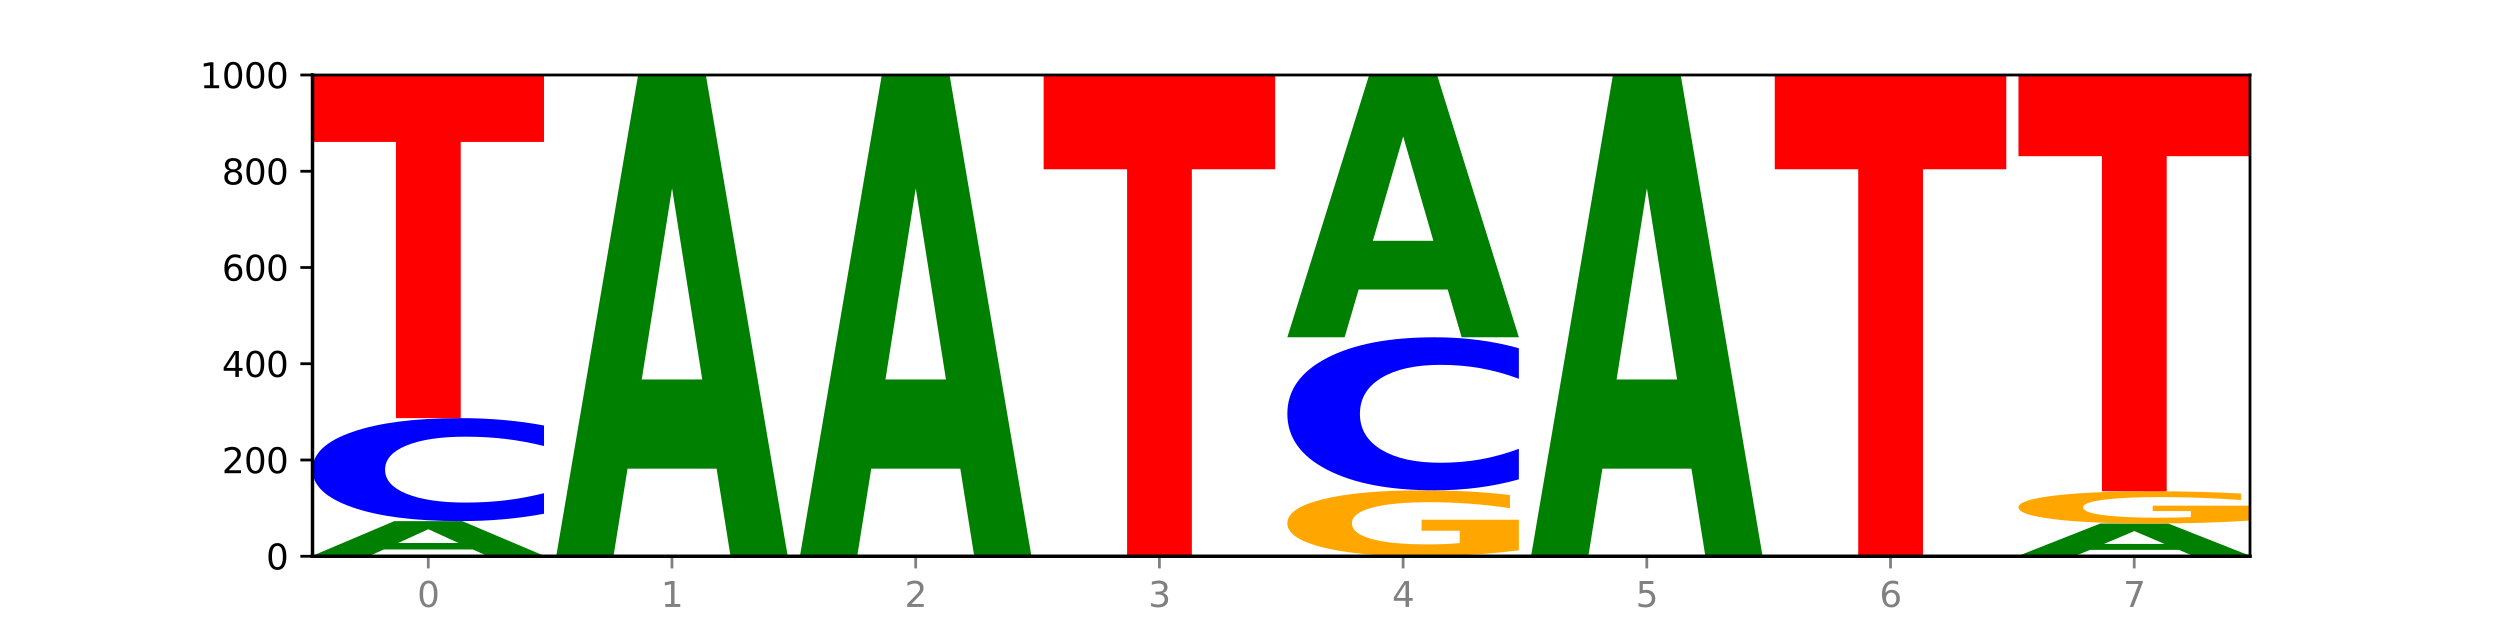
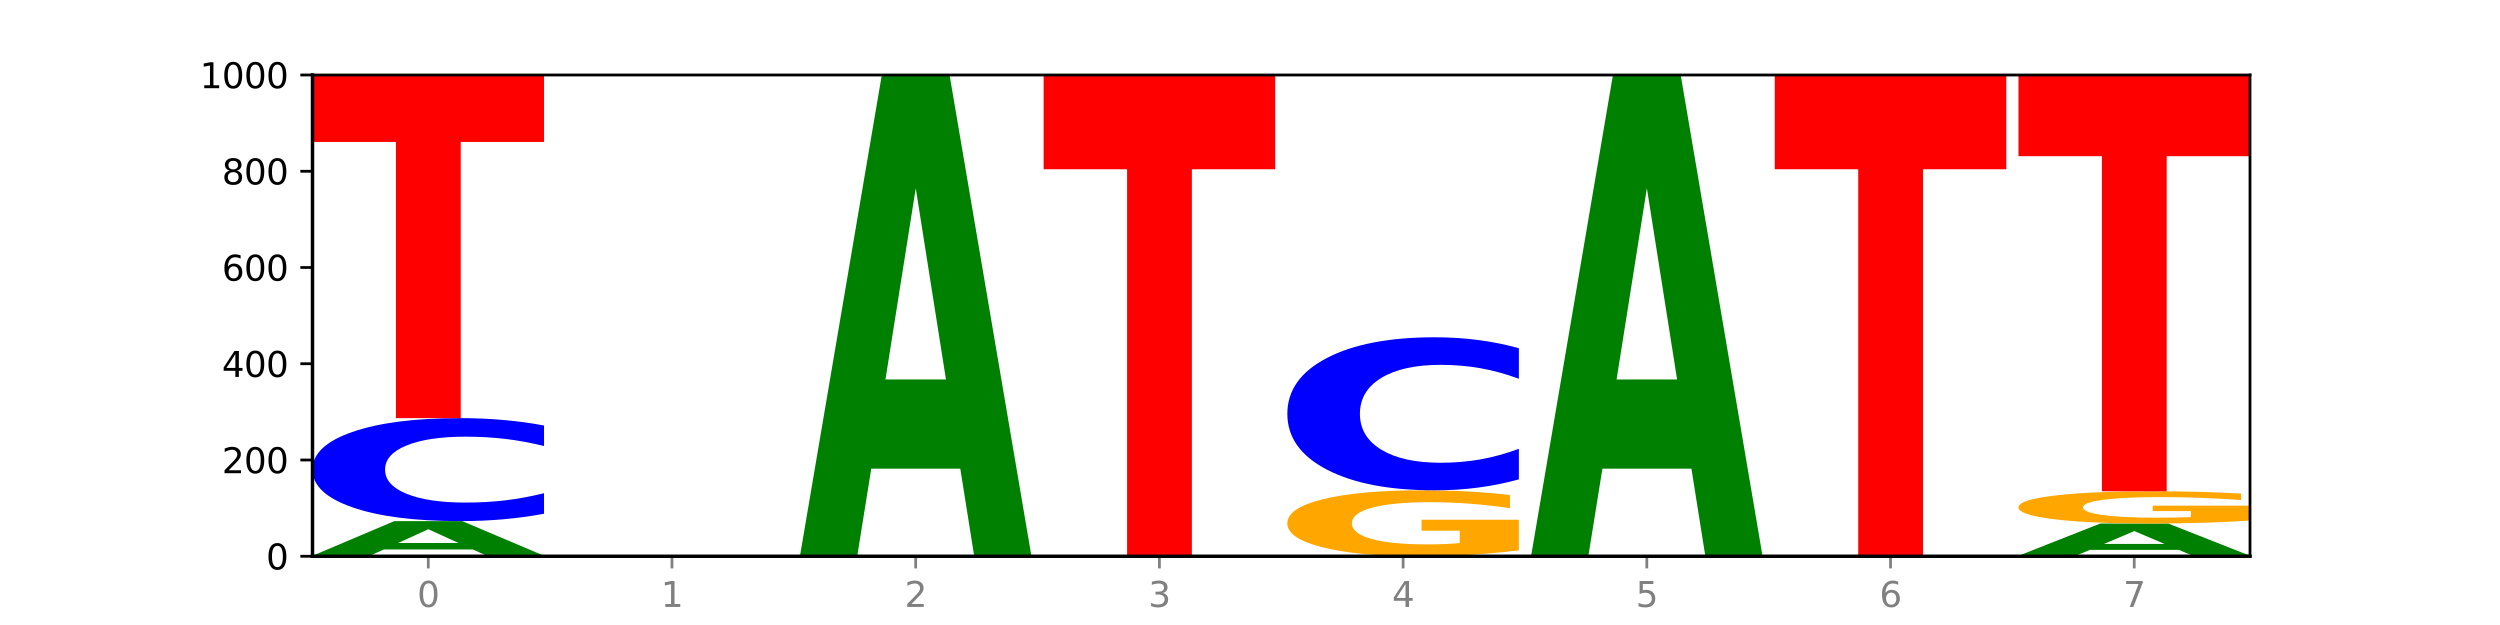
<svg xmlns="http://www.w3.org/2000/svg" xmlns:xlink="http://www.w3.org/1999/xlink" width="720pt" height="180pt" viewBox="0 0 720 180" version="1.1">
  <defs>
    <style type="text/css">*{stroke-linejoin: round; stroke-linecap: butt}</style>
  </defs>
  <g id="figure_1">
    <g id="patch_1">
      <path d="M 0 180  L 720 180  L 720 0  L 0 0  z " style="fill: #ffffff" />
    </g>
    <g id="axes_1">
      <g id="patch_2">
        <path d="M 90 160.2  L 648 160.2  L 648 21.6  L 90 21.6  z " style="fill: #ffffff" />
      </g>
      <g id="line2d_1">
        <path d="M 90 160.2  L 648 160.2  " clip-path="url(#pe25ea345a7)" style="fill: none; stroke: #000000; stroke-width: 0.5; stroke-linecap: square" />
      </g>
      <g id="patch_3">
        <path d="M 156.679 160.187  Q 149.955 160.194 142.722 160.197  Q 135.489 160.2 127.778 160.2  Q 110.353 160.2 100.177 160.181  Q 90 160.163 90 160.131  Q 90 160.098 100.356 160.08  Q 110.727 160.061 128.764 160.061  Q 135.713 160.061 142.079 160.064  Q 148.46 160.066 154.109 160.071  L 154.109 160.099  Q 148.281 160.093 142.513 160.09  Q 136.744 160.086 130.946 160.086  Q 120.216 160.086 114.403 160.098  Q 108.59 160.109 108.59 160.131  Q 108.59 160.152 114.194 160.163  Q 119.798 160.175 130.109 160.175  Q 132.919 160.175 135.325 160.174  Q 137.731 160.174 139.643 160.172  L 139.643 160.146  L 128.66 160.146  L 128.66 160.123  L 156.679 160.123  L 156.679 160.187  z " clip-path="url(#pe25ea345a7)" style="fill: #ffa600" />
      </g>
      <g id="patch_4">
        <path d="M 136.189 158.244  L 110.545 158.244  L 106.496 160.061  L 90 160.061  L 113.558 150.082  L 133.121 150.082  L 156.679 160.061  L 140.197 160.061  L 136.189 158.244  z M 114.635 156.391  L 132.058 156.391  L 123.36 152.422  L 114.635 156.391  z " clip-path="url(#pe25ea345a7)" style="fill: #008000" />
      </g>
      <g id="patch_5">
        <path d="M 156.679 147.956  Q 151.102 149.01 145.07 149.543  Q 139.039 150.082 132.47 150.082  Q 112.882 150.082 101.441 146.087  Q 90 142.093 90 135.261  Q 90 128.405 101.441 124.417  Q 112.882 120.422 132.47 120.422  Q 139.039 120.422 145.07 120.961  Q 151.102 121.494 156.679 122.548  L 156.679 128.46  Q 151.051 127.063 145.591 126.414  Q 140.131 125.764 134.1 125.764  Q 123.281 125.764 117.082 128.295  Q 110.899 130.819 110.899 135.261  Q 110.899 139.685 117.082 142.215  Q 123.281 144.74 134.1 144.74  Q 140.131 144.74 145.591 144.09  Q 151.051 143.434 156.679 142.038  L 156.679 147.956  z " clip-path="url(#pe25ea345a7)" style="fill: #0000ff" />
      </g>
      <g id="patch_6">
        <path d="M 90 21.6  L 156.679 21.6  L 156.679 40.873  L 132.69 40.873  L 132.69 120.422  L 114.036 120.422  L 114.036 40.873  L 90 40.873  L 90 21.6  z " clip-path="url(#pe25ea345a7)" style="fill: #ff0000" />
      </g>
      <g id="patch_7">
-         <path d="M 206.377 134.977  L 180.734 134.977  L 176.685 160.2  L 160.189 160.2  L 183.747 21.739  L 203.31 21.739  L 226.868 160.2  L 210.386 160.2  L 206.377 134.977  z M 184.824 109.278  L 202.247 109.278  L 193.549 54.203  L 184.824 109.278  z " clip-path="url(#pe25ea345a7)" style="fill: #008000" />
-       </g>
+         </g>
      <g id="patch_8">
        <path d="M 276.566 134.977  L 250.922 134.977  L 246.873 160.2  L 230.377 160.2  L 253.935 21.739  L 273.499 21.739  L 297.057 160.2  L 280.574 160.2  L 276.566 134.977  z M 255.012 109.278  L 272.435 109.278  L 263.737 54.203  L 255.012 109.278  z " clip-path="url(#pe25ea345a7)" style="fill: #008000" />
      </g>
      <g id="patch_9">
        <path d="M 300.566 21.739  L 367.245 21.739  L 367.245 48.742  L 343.256 48.742  L 343.256 160.2  L 324.602 160.2  L 324.602 48.742  L 300.566 48.742  L 300.566 21.739  z " clip-path="url(#pe25ea345a7)" style="fill: #ff0000" />
      </g>
      <g id="patch_10">
        <path d="M 437.434 158.482  Q 430.709 159.341 423.476 159.772  Q 416.244 160.2 408.533 160.2  Q 391.108 160.2 380.931 157.643  Q 370.755 155.085 370.755 150.712  Q 370.755 146.287 381.111 143.75  Q 391.482 141.212 409.519 141.212  Q 416.468 141.212 422.834 141.557  Q 429.215 141.898 434.864 142.573  L 434.864 146.358  Q 429.036 145.491 423.267 145.064  Q 417.499 144.632 411.701 144.632  Q 400.971 144.632 395.158 146.209  Q 389.345 147.782 389.345 150.712  Q 389.345 153.614 394.949 155.199  Q 400.553 156.78 410.864 156.78  Q 413.673 156.78 416.079 156.689  Q 418.485 156.595 420.398 156.399  L 420.398 152.846  L 409.414 152.846  L 409.414 149.68  L 437.434 149.68  L 437.434 158.482  z " clip-path="url(#pe25ea345a7)" style="fill: #ffa600" />
      </g>
      <g id="patch_11">
        <path d="M 437.434 138.053  Q 431.856 139.619 425.825 140.411  Q 419.794 141.212 413.225 141.212  Q 393.636 141.212 382.196 135.276  Q 370.755 129.34 370.755 119.188  Q 370.755 109 382.196 103.073  Q 393.636 97.137 413.225 97.137  Q 419.794 97.137 425.825 97.938  Q 431.856 98.73 437.434 100.296  L 437.434 109.082  Q 431.806 107.006 426.346 106.041  Q 420.886 105.076 414.855 105.076  Q 404.036 105.076 397.836 108.836  Q 391.654 112.587 391.654 119.188  Q 391.654 125.761 397.836 129.522  Q 404.036 133.273 414.855 133.273  Q 420.886 133.273 426.346 132.308  Q 431.806 131.333 437.434 129.258  L 437.434 138.053  z " clip-path="url(#pe25ea345a7)" style="fill: #0000ff" />
      </g>
      <g id="patch_12">
-         <path d="M 416.943 83.377  L 391.3 83.377  L 387.251 97.137  L 370.755 97.137  L 394.313 21.6  L 413.876 21.6  L 437.434 97.137  L 420.952 97.137  L 416.943 83.377  z M 395.39 69.357  L 412.813 69.357  L 404.115 39.311  L 395.39 69.357  z " clip-path="url(#pe25ea345a7)" style="fill: #008000" />
-       </g>
+         </g>
      <g id="patch_13">
        <path d="M 487.132 134.977  L 461.488 134.977  L 457.439 160.2  L 440.943 160.2  L 464.501 21.739  L 484.065 21.739  L 507.623 160.2  L 491.14 160.2  L 487.132 134.977  z M 465.578 109.278  L 483.001 109.278  L 474.303 54.203  L 465.578 109.278  z " clip-path="url(#pe25ea345a7)" style="fill: #008000" />
      </g>
      <g id="patch_14">
        <path d="M 511.132 21.739  L 577.811 21.739  L 577.811 48.742  L 553.822 48.742  L 553.822 160.2  L 535.168 160.2  L 535.168 48.742  L 511.132 48.742  L 511.132 21.739  z " clip-path="url(#pe25ea345a7)" style="fill: #ff0000" />
      </g>
      <g id="patch_15">
        <path d="M 648 160.19  Q 642.422 160.195 636.391 160.197  Q 630.36 160.2 623.791 160.2  Q 604.202 160.2 592.762 160.181  Q 581.321 160.163 581.321 160.131  Q 581.321 160.099 592.762 160.08  Q 604.202 160.061 623.791 160.061  Q 630.36 160.061 636.391 160.064  Q 642.422 160.066 648 160.071  L 648 160.099  Q 642.372 160.092 636.912 160.089  Q 631.452 160.086 625.421 160.086  Q 614.602 160.086 608.402 160.098  Q 602.22 160.11 602.22 160.131  Q 602.22 160.151 608.402 160.163  Q 614.602 160.175 625.421 160.175  Q 631.452 160.175 636.912 160.172  Q 642.372 160.169 648 160.162  L 648 160.19  z " clip-path="url(#pe25ea345a7)" style="fill: #0000ff" />
      </g>
      <g id="patch_16">
        <path d="M 627.51 158.37  L 601.866 158.37  L 597.817 160.061  L 581.321 160.061  L 604.879 150.775  L 624.442 150.775  L 648 160.061  L 631.518 160.061  L 627.51 158.37  z M 605.956 156.646  L 623.379 156.646  L 614.681 152.952  L 605.956 156.646  z " clip-path="url(#pe25ea345a7)" style="fill: #008000" />
      </g>
      <g id="patch_17">
        <path d="M 648 149.935  Q 641.275 150.355 634.042 150.566  Q 626.81 150.775 619.099 150.775  Q 601.674 150.775 591.497 149.525  Q 581.321 148.274 581.321 146.135  Q 581.321 143.971 591.677 142.73  Q 602.048 141.489 620.085 141.489  Q 627.034 141.489 633.4 141.658  Q 639.781 141.825 645.43 142.155  L 645.43 144.006  Q 639.602 143.582 633.833 143.373  Q 628.065 143.162 622.267 143.162  Q 611.537 143.162 605.724 143.933  Q 599.911 144.702 599.911 146.135  Q 599.911 147.554 605.515 148.329  Q 611.119 149.102 621.43 149.102  Q 624.239 149.102 626.645 149.058  Q 629.051 149.012 630.964 148.916  L 630.964 147.179  L 619.98 147.179  L 619.98 145.63  L 648 145.63  L 648 149.935  z " clip-path="url(#pe25ea345a7)" style="fill: #ffa600" />
      </g>
      <g id="patch_18">
        <path d="M 581.321 21.6  L 648 21.6  L 648 44.982  L 624.011 44.982  L 624.011 141.489  L 605.356 141.489  L 605.356 44.982  L 581.321 44.982  L 581.321 21.6  z " clip-path="url(#pe25ea345a7)" style="fill: #ff0000" />
      </g>
      <g id="matplotlib.axis_1">
        <g id="xtick_1">
          <g id="line2d_2">
            <defs>
              <path id="m539d8f7df8" d="M 0 0  L 0 3.5  " style="stroke: #808080; stroke-width: 0.8" />
            </defs>
            <g>
              <use xlink:href="#m539d8f7df8" x="123.34" y="160.2" style="fill: #808080; stroke: #808080; stroke-width: 0.8" />
            </g>
          </g>
          <g id="text_1">
            <g style="fill: #808080" transform="translate(120.158 174.798) scale(0.1 -0.1)">
              <defs>
                <path id="DejaVuSans-30" d="M 2034 4250  Q 1547 4250 1301 3770  Q 1056 3291 1056 2328  Q 1056 1369 1301 889  Q 1547 409 2034 409  Q 2525 409 2770 889  Q 3016 1369 3016 2328  Q 3016 3291 2770 3770  Q 2525 4250 2034 4250  z M 2034 4750  Q 2819 4750 3233 4129  Q 3647 3509 3647 2328  Q 3647 1150 3233 529  Q 2819 -91 2034 -91  Q 1250 -91 836 529  Q 422 1150 422 2328  Q 422 3509 836 4129  Q 1250 4750 2034 4750  z " transform="scale(0.016)" />
              </defs>
              <use xlink:href="#DejaVuSans-30" />
            </g>
          </g>
        </g>
        <g id="xtick_2">
          <g id="line2d_3">
            <g>
              <use xlink:href="#m539d8f7df8" x="193.528" y="160.2" style="fill: #808080; stroke: #808080; stroke-width: 0.8" />
            </g>
          </g>
          <g id="text_2">
            <g style="fill: #808080" transform="translate(190.347 174.798) scale(0.1 -0.1)">
              <defs>
                <path id="DejaVuSans-31" d="M 794 531  L 1825 531  L 1825 4091  L 703 3866  L 703 4441  L 1819 4666  L 2450 4666  L 2450 531  L 3481 531  L 3481 0  L 794 0  L 794 531  z " transform="scale(0.016)" />
              </defs>
              <use xlink:href="#DejaVuSans-31" />
            </g>
          </g>
        </g>
        <g id="xtick_3">
          <g id="line2d_4">
            <g>
              <use xlink:href="#m539d8f7df8" x="263.717" y="160.2" style="fill: #808080; stroke: #808080; stroke-width: 0.8" />
            </g>
          </g>
          <g id="text_3">
            <g style="fill: #808080" transform="translate(260.536 174.798) scale(0.1 -0.1)">
              <defs>
                <path id="DejaVuSans-32" d="M 1228 531  L 3431 531  L 3431 0  L 469 0  L 469 531  Q 828 903 1448 1529  Q 2069 2156 2228 2338  Q 2531 2678 2651 2914  Q 2772 3150 2772 3378  Q 2772 3750 2511 3984  Q 2250 4219 1831 4219  Q 1534 4219 1204 4116  Q 875 4013 500 3803  L 500 4441  Q 881 4594 1212 4672  Q 1544 4750 1819 4750  Q 2544 4750 2975 4387  Q 3406 4025 3406 3419  Q 3406 3131 3298 2873  Q 3191 2616 2906 2266  Q 2828 2175 2409 1742  Q 1991 1309 1228 531  z " transform="scale(0.016)" />
              </defs>
              <use xlink:href="#DejaVuSans-32" />
            </g>
          </g>
        </g>
        <g id="xtick_4">
          <g id="line2d_5">
            <g>
              <use xlink:href="#m539d8f7df8" x="333.906" y="160.2" style="fill: #808080; stroke: #808080; stroke-width: 0.8" />
            </g>
          </g>
          <g id="text_4">
            <g style="fill: #808080" transform="translate(330.724 174.798) scale(0.1 -0.1)">
              <defs>
                <path id="DejaVuSans-33" d="M 2597 2516  Q 3050 2419 3304 2112  Q 3559 1806 3559 1356  Q 3559 666 3084 287  Q 2609 -91 1734 -91  Q 1441 -91 1130 -33  Q 819 25 488 141  L 488 750  Q 750 597 1062 519  Q 1375 441 1716 441  Q 2309 441 2620 675  Q 2931 909 2931 1356  Q 2931 1769 2642 2001  Q 2353 2234 1838 2234  L 1294 2234  L 1294 2753  L 1863 2753  Q 2328 2753 2575 2939  Q 2822 3125 2822 3475  Q 2822 3834 2567 4026  Q 2313 4219 1838 4219  Q 1578 4219 1281 4162  Q 984 4106 628 3988  L 628 4550  Q 988 4650 1302 4700  Q 1616 4750 1894 4750  Q 2613 4750 3031 4423  Q 3450 4097 3450 3541  Q 3450 3153 3228 2886  Q 3006 2619 2597 2516  z " transform="scale(0.016)" />
              </defs>
              <use xlink:href="#DejaVuSans-33" />
            </g>
          </g>
        </g>
        <g id="xtick_5">
          <g id="line2d_6">
            <g>
              <use xlink:href="#m539d8f7df8" x="404.094" y="160.2" style="fill: #808080; stroke: #808080; stroke-width: 0.8" />
            </g>
          </g>
          <g id="text_5">
            <g style="fill: #808080" transform="translate(400.913 174.798) scale(0.1 -0.1)">
              <defs>
                <path id="DejaVuSans-34" d="M 2419 4116  L 825 1625  L 2419 1625  L 2419 4116  z M 2253 4666  L 3047 4666  L 3047 1625  L 3713 1625  L 3713 1100  L 3047 1100  L 3047 0  L 2419 0  L 2419 1100  L 313 1100  L 313 1709  L 2253 4666  z " transform="scale(0.016)" />
              </defs>
              <use xlink:href="#DejaVuSans-34" />
            </g>
          </g>
        </g>
        <g id="xtick_6">
          <g id="line2d_7">
            <g>
              <use xlink:href="#m539d8f7df8" x="474.283" y="160.2" style="fill: #808080; stroke: #808080; stroke-width: 0.8" />
            </g>
          </g>
          <g id="text_6">
            <g style="fill: #808080" transform="translate(471.102 174.798) scale(0.1 -0.1)">
              <defs>
                <path id="DejaVuSans-35" d="M 691 4666  L 3169 4666  L 3169 4134  L 1269 4134  L 1269 2991  Q 1406 3038 1543 3061  Q 1681 3084 1819 3084  Q 2600 3084 3056 2656  Q 3513 2228 3513 1497  Q 3513 744 3044 326  Q 2575 -91 1722 -91  Q 1428 -91 1123 -41  Q 819 9 494 109  L 494 744  Q 775 591 1075 516  Q 1375 441 1709 441  Q 2250 441 2565 725  Q 2881 1009 2881 1497  Q 2881 1984 2565 2268  Q 2250 2553 1709 2553  Q 1456 2553 1204 2497  Q 953 2441 691 2322  L 691 4666  z " transform="scale(0.016)" />
              </defs>
              <use xlink:href="#DejaVuSans-35" />
            </g>
          </g>
        </g>
        <g id="xtick_7">
          <g id="line2d_8">
            <g>
              <use xlink:href="#m539d8f7df8" x="544.472" y="160.2" style="fill: #808080; stroke: #808080; stroke-width: 0.8" />
            </g>
          </g>
          <g id="text_7">
            <g style="fill: #808080" transform="translate(541.29 174.798) scale(0.1 -0.1)">
              <defs>
                <path id="DejaVuSans-36" d="M 2113 2584  Q 1688 2584 1439 2293  Q 1191 2003 1191 1497  Q 1191 994 1439 701  Q 1688 409 2113 409  Q 2538 409 2786 701  Q 3034 994 3034 1497  Q 3034 2003 2786 2293  Q 2538 2584 2113 2584  z M 3366 4563  L 3366 3988  Q 3128 4100 2886 4159  Q 2644 4219 2406 4219  Q 1781 4219 1451 3797  Q 1122 3375 1075 2522  Q 1259 2794 1537 2939  Q 1816 3084 2150 3084  Q 2853 3084 3261 2657  Q 3669 2231 3669 1497  Q 3669 778 3244 343  Q 2819 -91 2113 -91  Q 1303 -91 875 529  Q 447 1150 447 2328  Q 447 3434 972 4092  Q 1497 4750 2381 4750  Q 2619 4750 2861 4703  Q 3103 4656 3366 4563  z " transform="scale(0.016)" />
              </defs>
              <use xlink:href="#DejaVuSans-36" />
            </g>
          </g>
        </g>
        <g id="xtick_8">
          <g id="line2d_9">
            <g>
              <use xlink:href="#m539d8f7df8" x="614.66" y="160.2" style="fill: #808080; stroke: #808080; stroke-width: 0.8" />
            </g>
          </g>
          <g id="text_8">
            <g style="fill: #808080" transform="translate(611.479 174.798) scale(0.1 -0.1)">
              <defs>
                <path id="DejaVuSans-37" d="M 525 4666  L 3525 4666  L 3525 4397  L 1831 0  L 1172 0  L 2766 4134  L 525 4134  L 525 4666  z " transform="scale(0.016)" />
              </defs>
              <use xlink:href="#DejaVuSans-37" />
            </g>
          </g>
        </g>
      </g>
      <g id="matplotlib.axis_2">
        <g id="ytick_1">
          <g id="line2d_10">
            <defs>
              <path id="m72ac2c4222" d="M 0 0  L -3.5 0  " style="stroke: #000000; stroke-width: 0.8" />
            </defs>
            <g>
              <use xlink:href="#m72ac2c4222" x="90" y="160.2" style="stroke: #000000; stroke-width: 0.8" />
            </g>
          </g>
          <g id="text_9">
            <g transform="translate(76.638 163.999) scale(0.1 -0.1)">
              <use xlink:href="#DejaVuSans-30" />
            </g>
          </g>
        </g>
        <g id="ytick_2">
          <g id="line2d_11">
            <g>
              <use xlink:href="#m72ac2c4222" x="90" y="132.48" style="stroke: #000000; stroke-width: 0.8" />
            </g>
          </g>
          <g id="text_10">
            <g transform="translate(63.913 136.279) scale(0.1 -0.1)">
              <use xlink:href="#DejaVuSans-32" />
              <use xlink:href="#DejaVuSans-30" x="63.623" />
              <use xlink:href="#DejaVuSans-30" x="127.246" />
            </g>
          </g>
        </g>
        <g id="ytick_3">
          <g id="line2d_12">
            <g>
              <use xlink:href="#m72ac2c4222" x="90" y="104.76" style="stroke: #000000; stroke-width: 0.8" />
            </g>
          </g>
          <g id="text_11">
            <g transform="translate(63.913 108.559) scale(0.1 -0.1)">
              <use xlink:href="#DejaVuSans-34" />
              <use xlink:href="#DejaVuSans-30" x="63.623" />
              <use xlink:href="#DejaVuSans-30" x="127.246" />
            </g>
          </g>
        </g>
        <g id="ytick_4">
          <g id="line2d_13">
            <g>
              <use xlink:href="#m72ac2c4222" x="90" y="77.04" style="stroke: #000000; stroke-width: 0.8" />
            </g>
          </g>
          <g id="text_12">
            <g transform="translate(63.913 80.839) scale(0.1 -0.1)">
              <use xlink:href="#DejaVuSans-36" />
              <use xlink:href="#DejaVuSans-30" x="63.623" />
              <use xlink:href="#DejaVuSans-30" x="127.246" />
            </g>
          </g>
        </g>
        <g id="ytick_5">
          <g id="line2d_14">
            <g>
              <use xlink:href="#m72ac2c4222" x="90" y="49.32" style="stroke: #000000; stroke-width: 0.8" />
            </g>
          </g>
          <g id="text_13">
            <g transform="translate(63.913 53.119) scale(0.1 -0.1)">
              <defs>
                <path id="DejaVuSans-38" d="M 2034 2216  Q 1584 2216 1326 1975  Q 1069 1734 1069 1313  Q 1069 891 1326 650  Q 1584 409 2034 409  Q 2484 409 2743 651  Q 3003 894 3003 1313  Q 3003 1734 2745 1975  Q 2488 2216 2034 2216  z M 1403 2484  Q 997 2584 770 2862  Q 544 3141 544 3541  Q 544 4100 942 4425  Q 1341 4750 2034 4750  Q 2731 4750 3128 4425  Q 3525 4100 3525 3541  Q 3525 3141 3298 2862  Q 3072 2584 2669 2484  Q 3125 2378 3379 2068  Q 3634 1759 3634 1313  Q 3634 634 3220 271  Q 2806 -91 2034 -91  Q 1263 -91 848 271  Q 434 634 434 1313  Q 434 1759 690 2068  Q 947 2378 1403 2484  z M 1172 3481  Q 1172 3119 1398 2916  Q 1625 2713 2034 2713  Q 2441 2713 2670 2916  Q 2900 3119 2900 3481  Q 2900 3844 2670 4047  Q 2441 4250 2034 4250  Q 1625 4250 1398 4047  Q 1172 3844 1172 3481  z " transform="scale(0.016)" />
              </defs>
              <use xlink:href="#DejaVuSans-38" />
              <use xlink:href="#DejaVuSans-30" x="63.623" />
              <use xlink:href="#DejaVuSans-30" x="127.246" />
            </g>
          </g>
        </g>
        <g id="ytick_6">
          <g id="line2d_15">
            <g>
              <use xlink:href="#m72ac2c4222" x="90" y="21.6" style="stroke: #000000; stroke-width: 0.8" />
            </g>
          </g>
          <g id="text_14">
            <g transform="translate(57.55 25.399) scale(0.1 -0.1)">
              <use xlink:href="#DejaVuSans-31" />
              <use xlink:href="#DejaVuSans-30" x="63.623" />
              <use xlink:href="#DejaVuSans-30" x="127.246" />
              <use xlink:href="#DejaVuSans-30" x="190.869" />
            </g>
          </g>
        </g>
      </g>
      <g id="patch_19">
        <path d="M 90 160.2  L 90 21.6  " style="fill: none; stroke: #000000; stroke-linejoin: miter; stroke-linecap: square" />
      </g>
      <g id="patch_20">
        <path d="M 648 160.2  L 648 21.6  " style="fill: none; stroke: #000000; stroke-width: 0.8; stroke-linejoin: miter; stroke-linecap: square" />
      </g>
      <g id="patch_21">
        <path d="M 90 160.2  L 648 160.2  " style="fill: none; stroke: #000000; stroke-linejoin: miter; stroke-linecap: square" />
      </g>
      <g id="patch_22">
        <path d="M 90 21.6  L 648 21.6  " style="fill: none; stroke: #000000; stroke-width: 0.8; stroke-linejoin: miter; stroke-linecap: square" />
      </g>
    </g>
  </g>
  <defs>
    <clipPath id="pe25ea345a7">
      <rect x="90" y="21.6" width="558" height="138.6" />
    </clipPath>
  </defs>
</svg>